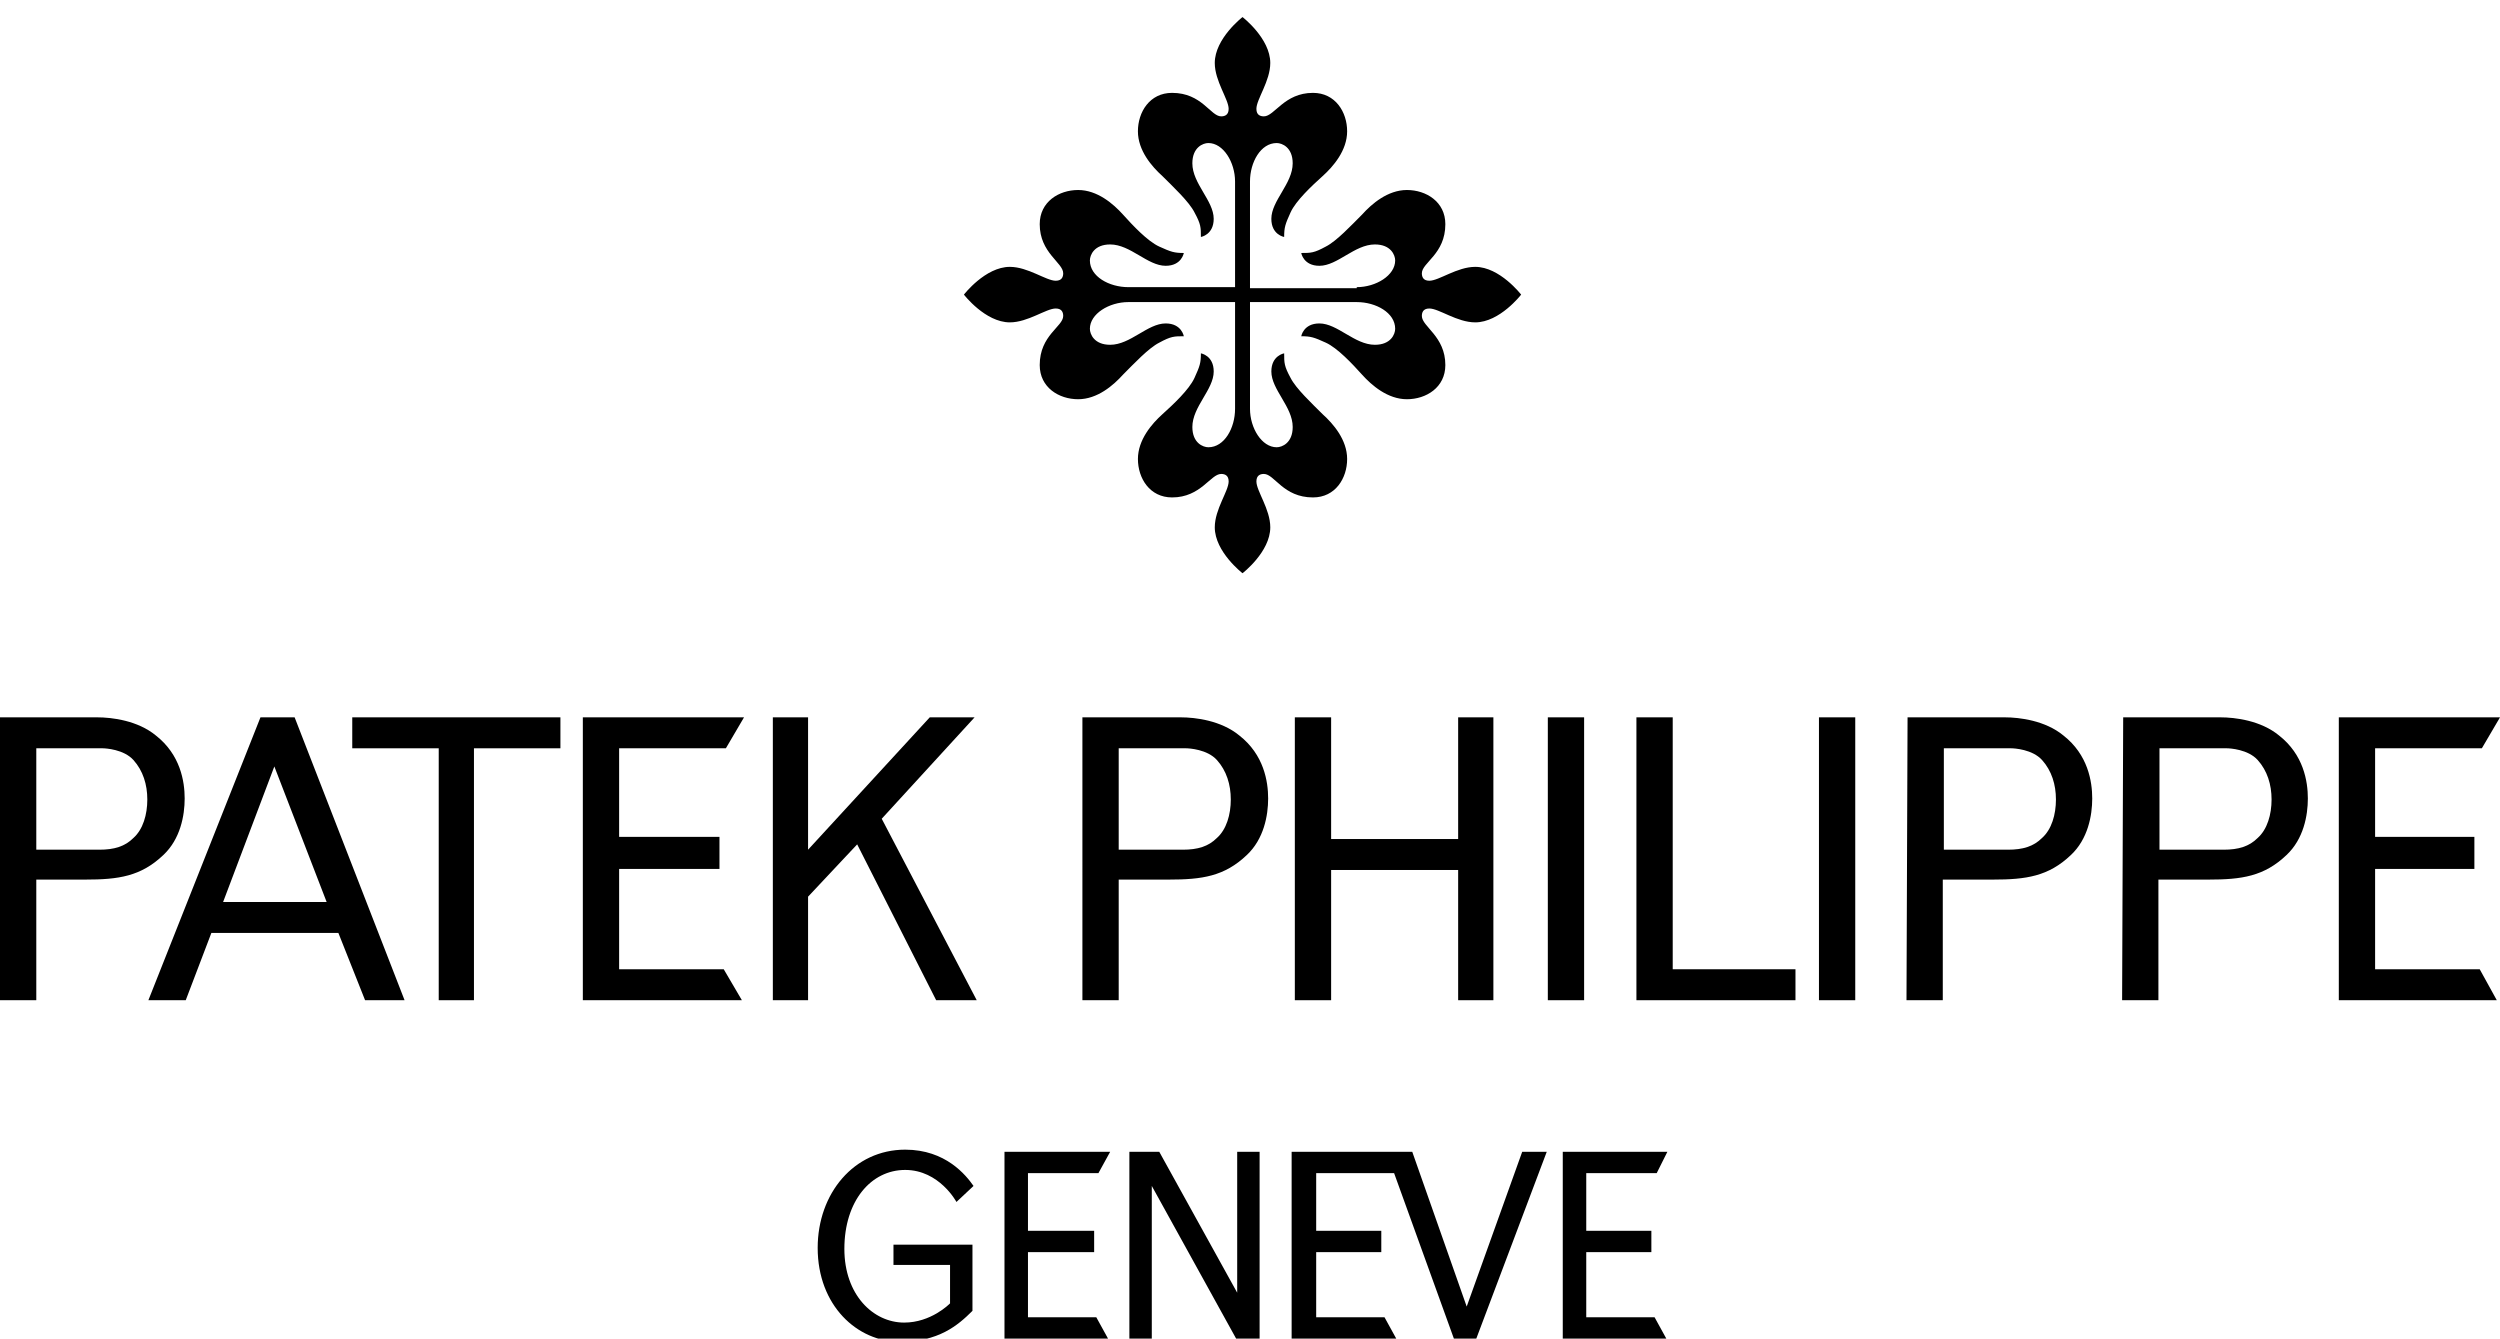
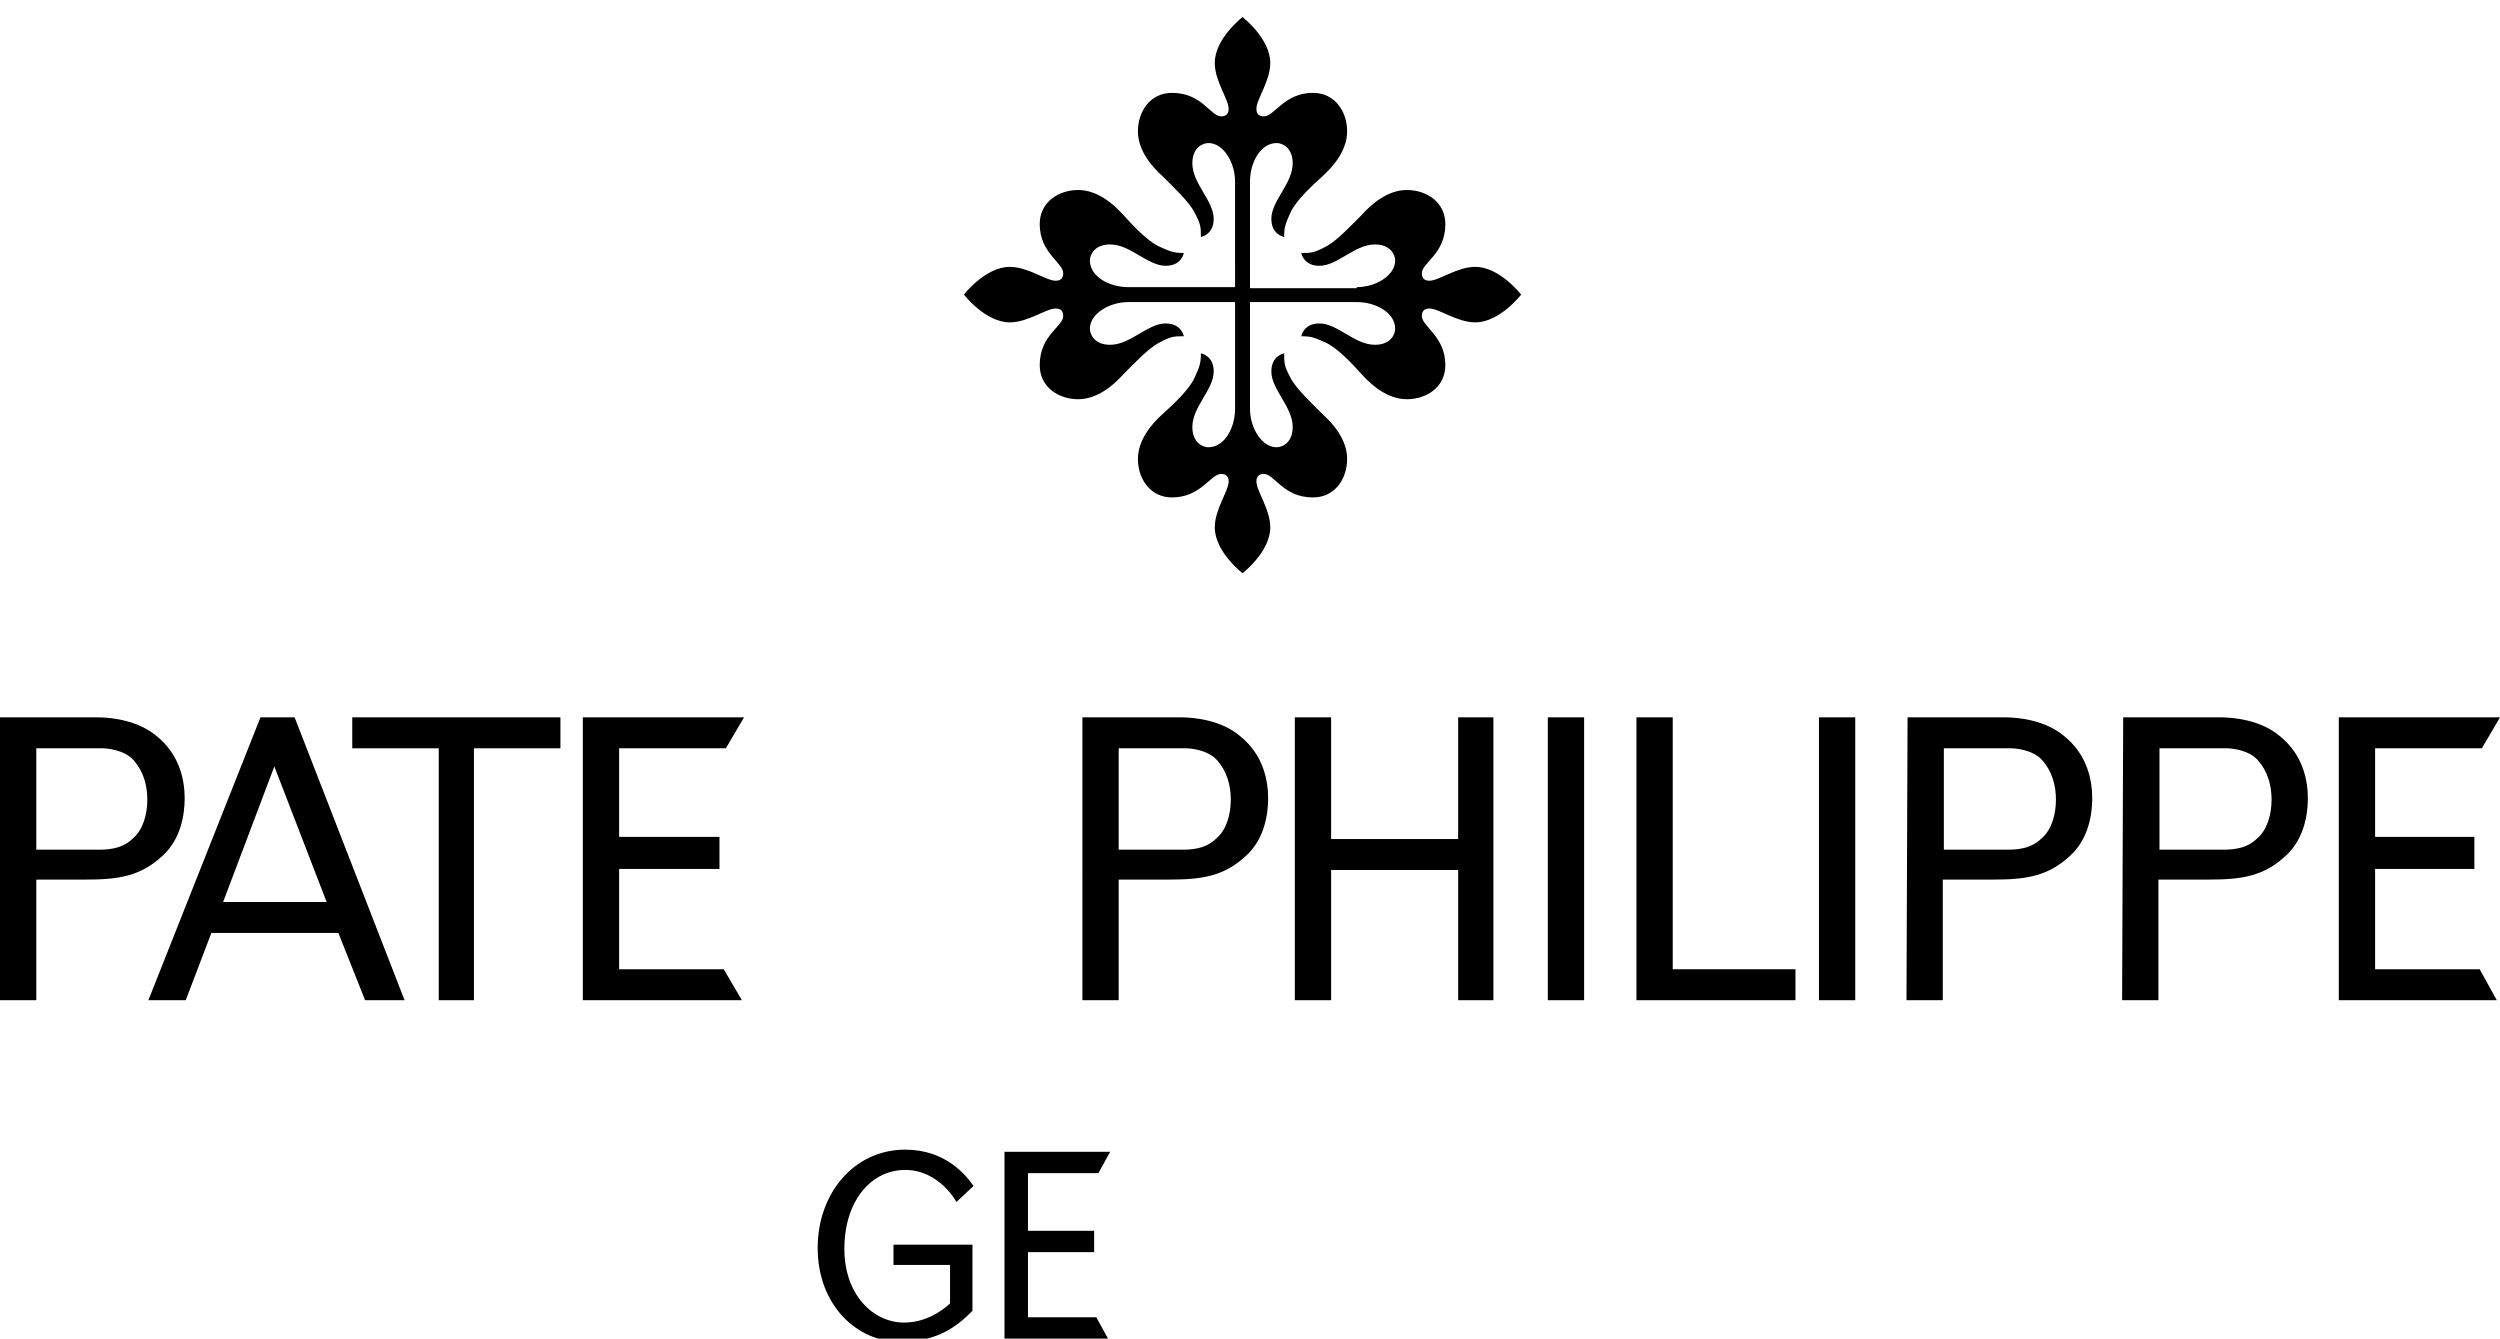
<svg xmlns="http://www.w3.org/2000/svg" version="1.1" x="0px" y="0px" viewBox="0 0 234.2 125.4" style="enable-background:new 0 0 234.2 125.4;" xml:space="preserve">
  <g id="patek_label" style="fill: #000000">
    <g>
      <path d="M31.7,87.4H19.8l-2.4,6.3h-3.5l10.5-26.5h3.2l10.3,26.5h-3.7L31.7,87.4z M20.9,84.5h9.7l-4.9-12.7L20.9,84.5z" />
      <path d="M3.4,70v9.6H8c0,0,0.8,0,1.3,0c1.4,0,2.4-0.3,3.2-1.1c0.9-0.8,1.3-2.2,1.3-3.6s-0.4-2.7-1.3-3.7c-0.9-1-2.6-1.1-2.9-1.1    c-0.3,0-0.5,0-0.5,0H3.4V70z M0,67.2h9.1c1.4,0,3.8,0.3,5.5,1.7c2.3,1.8,2.7,4.3,2.7,5.9s-0.4,3.8-2,5.3c-2.1,2-4.2,2.3-7.3,2.3    H3.4v11.3H0V67.2z" />
      <g>
        <polygon points="121.3,67.2 124.7,67.2 124.7,78.6 136.6,78.6 136.6,67.2 139.9,67.2 139.9,93.7 136.6,93.7 136.6,81.5      124.7,81.5 124.7,93.7 121.3,93.7    " />
      </g>
      <g>
        <g>
          <rect x="145" y="67.2" width="3.4" height="26.5" />
          <path d="M146.6,80.5" />
        </g>
      </g>
      <g>
        <polygon points="153.3,67.2 156.7,67.2 156.7,90.8 168.2,90.8 168.2,93.7 153.3,93.7    " />
      </g>
      <g>
        <polygon points="52.5,67.2 52.5,70.1 44.4,70.1 44.4,93.7 41.1,93.7 41.1,70.1 33,70.1 33,67.2    " />
      </g>
      <g>
        <polygon points="69.7,67.2 68,70.1 58,70.1 58,78.4 67.4,78.4 67.4,81.4 58,81.4 58,90.8 67.8,90.8 69.5,93.7 54.6,93.7      54.6,67.2    " />
      </g>
      <g>
-         <polygon points="75.7,79.6 87.1,67.2 91.3,67.2 82.6,76.7 91.5,93.7 87.7,93.7 80.3,79.1 75.7,84 75.7,93.7 72.4,93.7 72.4,67.2      75.7,67.2    " />
-       </g>
+         </g>
      <g>
-         <polygon points="123.3,123.4 129.7,123.4 130.8,125.4 121,125.4 121,107.9 132.3,107.9 137.4,122.4 142.6,107.9 144.9,107.9      138.3,125.4 136.2,125.4 130.6,109.9 123.3,109.9 123.3,115.3 129.4,115.3 129.4,117.3 123.3,117.3    " />
-       </g>
+         </g>
      <path d="M104.8,70v9.6h4.7c0,0,0.8,0,1.3,0c1.4,0,2.4-0.3,3.2-1.1c0.9-0.8,1.3-2.2,1.3-3.6s-0.4-2.7-1.3-3.7s-2.6-1.1-2.9-1.1    s-0.5,0-0.5,0h-5.8V70z M101.5,67.2h9.1c1.4,0,3.8,0.3,5.5,1.7c2.3,1.8,2.7,4.3,2.7,5.9s-0.4,3.8-2,5.3c-2.1,2-4.2,2.3-7.3,2.3    h-4.7v11.3h-3.4V67.2H101.5z" />
      <g>
        <g>
          <rect x="170.4" y="67.2" width="3.4" height="26.5" />
          <path d="M172,80.5" />
        </g>
      </g>
      <path d="M182.1,70v9.6h4.7c0,0,0.8,0,1.3,0c1.4,0,2.4-0.3,3.2-1.1c0.9-0.8,1.3-2.2,1.3-3.6s-0.4-2.7-1.3-3.7    c-0.9-1-2.6-1.1-2.9-1.1c-0.3,0-0.5,0-0.5,0h-5.8V70z M178.7,67.2h9.1c1.4,0,3.8,0.3,5.5,1.7c2.3,1.8,2.7,4.3,2.7,5.9    s-0.4,3.8-2,5.3c-2.1,2-4.2,2.3-7.3,2.3H182v11.3h-3.4L178.7,67.2L178.7,67.2z" />
      <path d="M202.3,70v9.6h4.7c0,0,0.8,0,1.3,0c1.4,0,2.4-0.3,3.2-1.1c0.9-0.8,1.3-2.2,1.3-3.6s-0.4-2.7-1.3-3.7    c-0.9-1-2.6-1.1-2.9-1.1c-0.3,0-0.5,0-0.5,0h-5.8V70z M198.9,67.2h9.1c1.4,0,3.8,0.3,5.5,1.7c2.3,1.8,2.7,4.3,2.7,5.9    s-0.4,3.8-2,5.3c-2.1,2-4.2,2.3-7.3,2.3h-4.7v11.3h-3.4L198.9,67.2L198.9,67.2z" />
      <g>
        <polygon points="234.2,67.2 232.5,70.1 222.5,70.1 222.5,78.4 231.8,78.4 231.8,81.4 222.5,81.4 222.5,90.8 232.3,90.8      233.9,93.7 219.1,93.7 219.1,67.2    " />
      </g>
      <path d="M91.1,116.5v6.3c-1.4,1.4-3.2,2.9-6.8,2.9c-4,0-7.7-3.4-7.7-8.8c0-5.1,3.4-9.2,8.2-9.2c3.8,0,5.7,2.4,6.4,3.4l-1.6,1.5    c0,0-1.6-3-4.8-3c-3.2,0-5.7,2.9-5.7,7.4c0,4.3,2.7,6.9,5.6,6.9c2.5,0,4.2-1.7,4.3-1.8v-3.6h-5.3v-1.9h7.4V116.5z" />
      <g>
        <polygon points="104,107.9 102.9,109.9 96.3,109.9 96.3,115.3 102.5,115.3 102.5,117.3 96.3,117.3 96.3,123.4 102.7,123.4      103.8,125.4 94.1,125.4 94.1,107.9    " />
      </g>
      <g>
-         <polygon points="115.9,107.9 118,107.9 118,125.4 115.8,125.4 107.9,111.1 107.9,125.4 105.8,125.4 105.8,107.9 108.6,107.9      115.9,121.1    " />
-       </g>
+         </g>
      <g>
-         <polygon points="156.2,107.9 155.2,109.9 148.6,109.9 148.6,115.3 154.7,115.3 154.7,117.3 148.6,117.3 148.6,123.4 155,123.4      156.1,125.4 146.4,125.4 146.4,107.9    " />
-       </g>
+         </g>
    </g>
  </g>
  <g id="patek_calatrava" style="fill: #000000">
    <g>
      <g>
        <path d="M127.1,26.9c1.8,0,3.6-1.1,3.6-2.5c0-0.5-0.4-1.5-1.9-1.5c-1.9,0-3.5,2-5.2,2c-1.5,0-1.7-1.2-1.7-1.2     c0.9,0,1.2,0,2.3-0.6c1-0.5,2.4-2,3.4-3c0.9-1,2.4-2.3,4.2-2.3s3.6,1.1,3.6,3.2c0,2.8-2.2,3.6-2.2,4.6c0,0.3,0.1,0.7,0.7,0.7     c0.9,0,2.6-1.3,4.3-1.3c2.3,0,4.3,2.6,4.3,2.6s-2,2.6-4.3,2.6c-1.7,0-3.4-1.3-4.3-1.3c-0.6,0-0.7,0.4-0.7,0.7     c0,1,2.2,1.9,2.2,4.6c0,2.1-1.8,3.2-3.6,3.2s-3.3-1.3-4.2-2.3c-0.9-1-2.3-2.5-3.4-3s-1.4-0.6-2.3-0.6c0,0,0.2-1.2,1.7-1.2     c1.7,0,3.3,2,5.2,2c1.5,0,1.9-1,1.9-1.5c0-1.5-1.8-2.5-3.6-2.5h-10v10c0,1.8,1.1,3.6,2.5,3.6c0.5,0,1.5-0.4,1.5-1.9     c0-1.9-2-3.5-2-5.2c0-1.5,1.2-1.7,1.2-1.7c0,0.9,0,1.2,0.6,2.3c0.5,1,2,2.4,3,3.4c1,0.9,2.3,2.4,2.3,4.2s-1.1,3.6-3.2,3.6     c-2.8,0-3.6-2.2-4.6-2.2c-0.3,0-0.7,0.1-0.7,0.7c0,0.9,1.3,2.6,1.3,4.3c0,2.3-2.6,4.3-2.6,4.3s-2.6-2-2.6-4.3     c0-1.7,1.3-3.4,1.3-4.3c0-0.6-0.4-0.7-0.7-0.7c-1,0-1.9,2.2-4.6,2.2c-2.1,0-3.2-1.8-3.2-3.6s1.3-3.3,2.3-4.2s2.5-2.3,3-3.4     c0.5-1.1,0.6-1.4,0.6-2.3c0,0,1.2,0.2,1.2,1.7c0,1.7-2,3.3-2,5.2c0,1.5,1,1.9,1.5,1.9c1.5,0,2.5-1.8,2.5-3.6v-10h-10     c-1.8,0-3.6,1.1-3.6,2.5c0,0.5,0.4,1.5,1.9,1.5c1.9,0,3.5-2,5.2-2c1.5,0,1.7,1.2,1.7,1.2c-0.9,0-1.2,0-2.3,0.6     c-1,0.5-2.4,2-3.4,3c-0.9,1-2.4,2.3-4.2,2.3c-1.8,0-3.6-1.1-3.6-3.2c0-2.8,2.2-3.6,2.2-4.6c0-0.3-0.1-0.7-0.7-0.7     c-0.9,0-2.6,1.3-4.3,1.3c-2.3,0-4.3-2.6-4.3-2.6s2-2.6,4.3-2.6c1.7,0,3.4,1.3,4.3,1.3c0.6,0,0.7-0.4,0.7-0.7c0-1-2.2-1.9-2.2-4.6     c0-2.1,1.8-3.2,3.6-3.2c1.8,0,3.3,1.3,4.2,2.3c0.9,1,2.3,2.5,3.4,3s1.4,0.6,2.3,0.6c0,0-0.2,1.2-1.7,1.2c-1.7,0-3.3-2-5.2-2     c-1.5,0-1.9,1-1.9,1.5c0,1.5,1.8,2.5,3.6,2.5h10V17c0-1.8-1.1-3.6-2.5-3.6c-0.5,0-1.5,0.4-1.5,1.9c0,1.9,2,3.5,2,5.2     c0,1.5-1.2,1.7-1.2,1.7c0-0.9,0-1.2-0.6-2.3c-0.5-1-2-2.4-3-3.4c-1-0.9-2.3-2.4-2.3-4.2s1.1-3.6,3.2-3.6c2.8,0,3.6,2.2,4.6,2.2     c0.3,0,0.7-0.1,0.7-0.7c0-0.9-1.3-2.6-1.3-4.3c0-2.3,2.6-4.3,2.6-4.3s2.6,2,2.6,4.3c0,1.7-1.3,3.4-1.3,4.3c0,0.6,0.4,0.7,0.7,0.7     c1,0,1.9-2.2,4.6-2.2c2.1,0,3.2,1.8,3.2,3.6s-1.3,3.3-2.3,4.2s-2.5,2.3-3,3.4s-0.6,1.4-0.6,2.3c0,0-1.2-0.2-1.2-1.7     c0-1.7,2-3.3,2-5.2c0-1.5-1-1.9-1.5-1.9c-1.5,0-2.5,1.8-2.5,3.6v10h10V26.9z" />
      </g>
    </g>
  </g>
</svg>